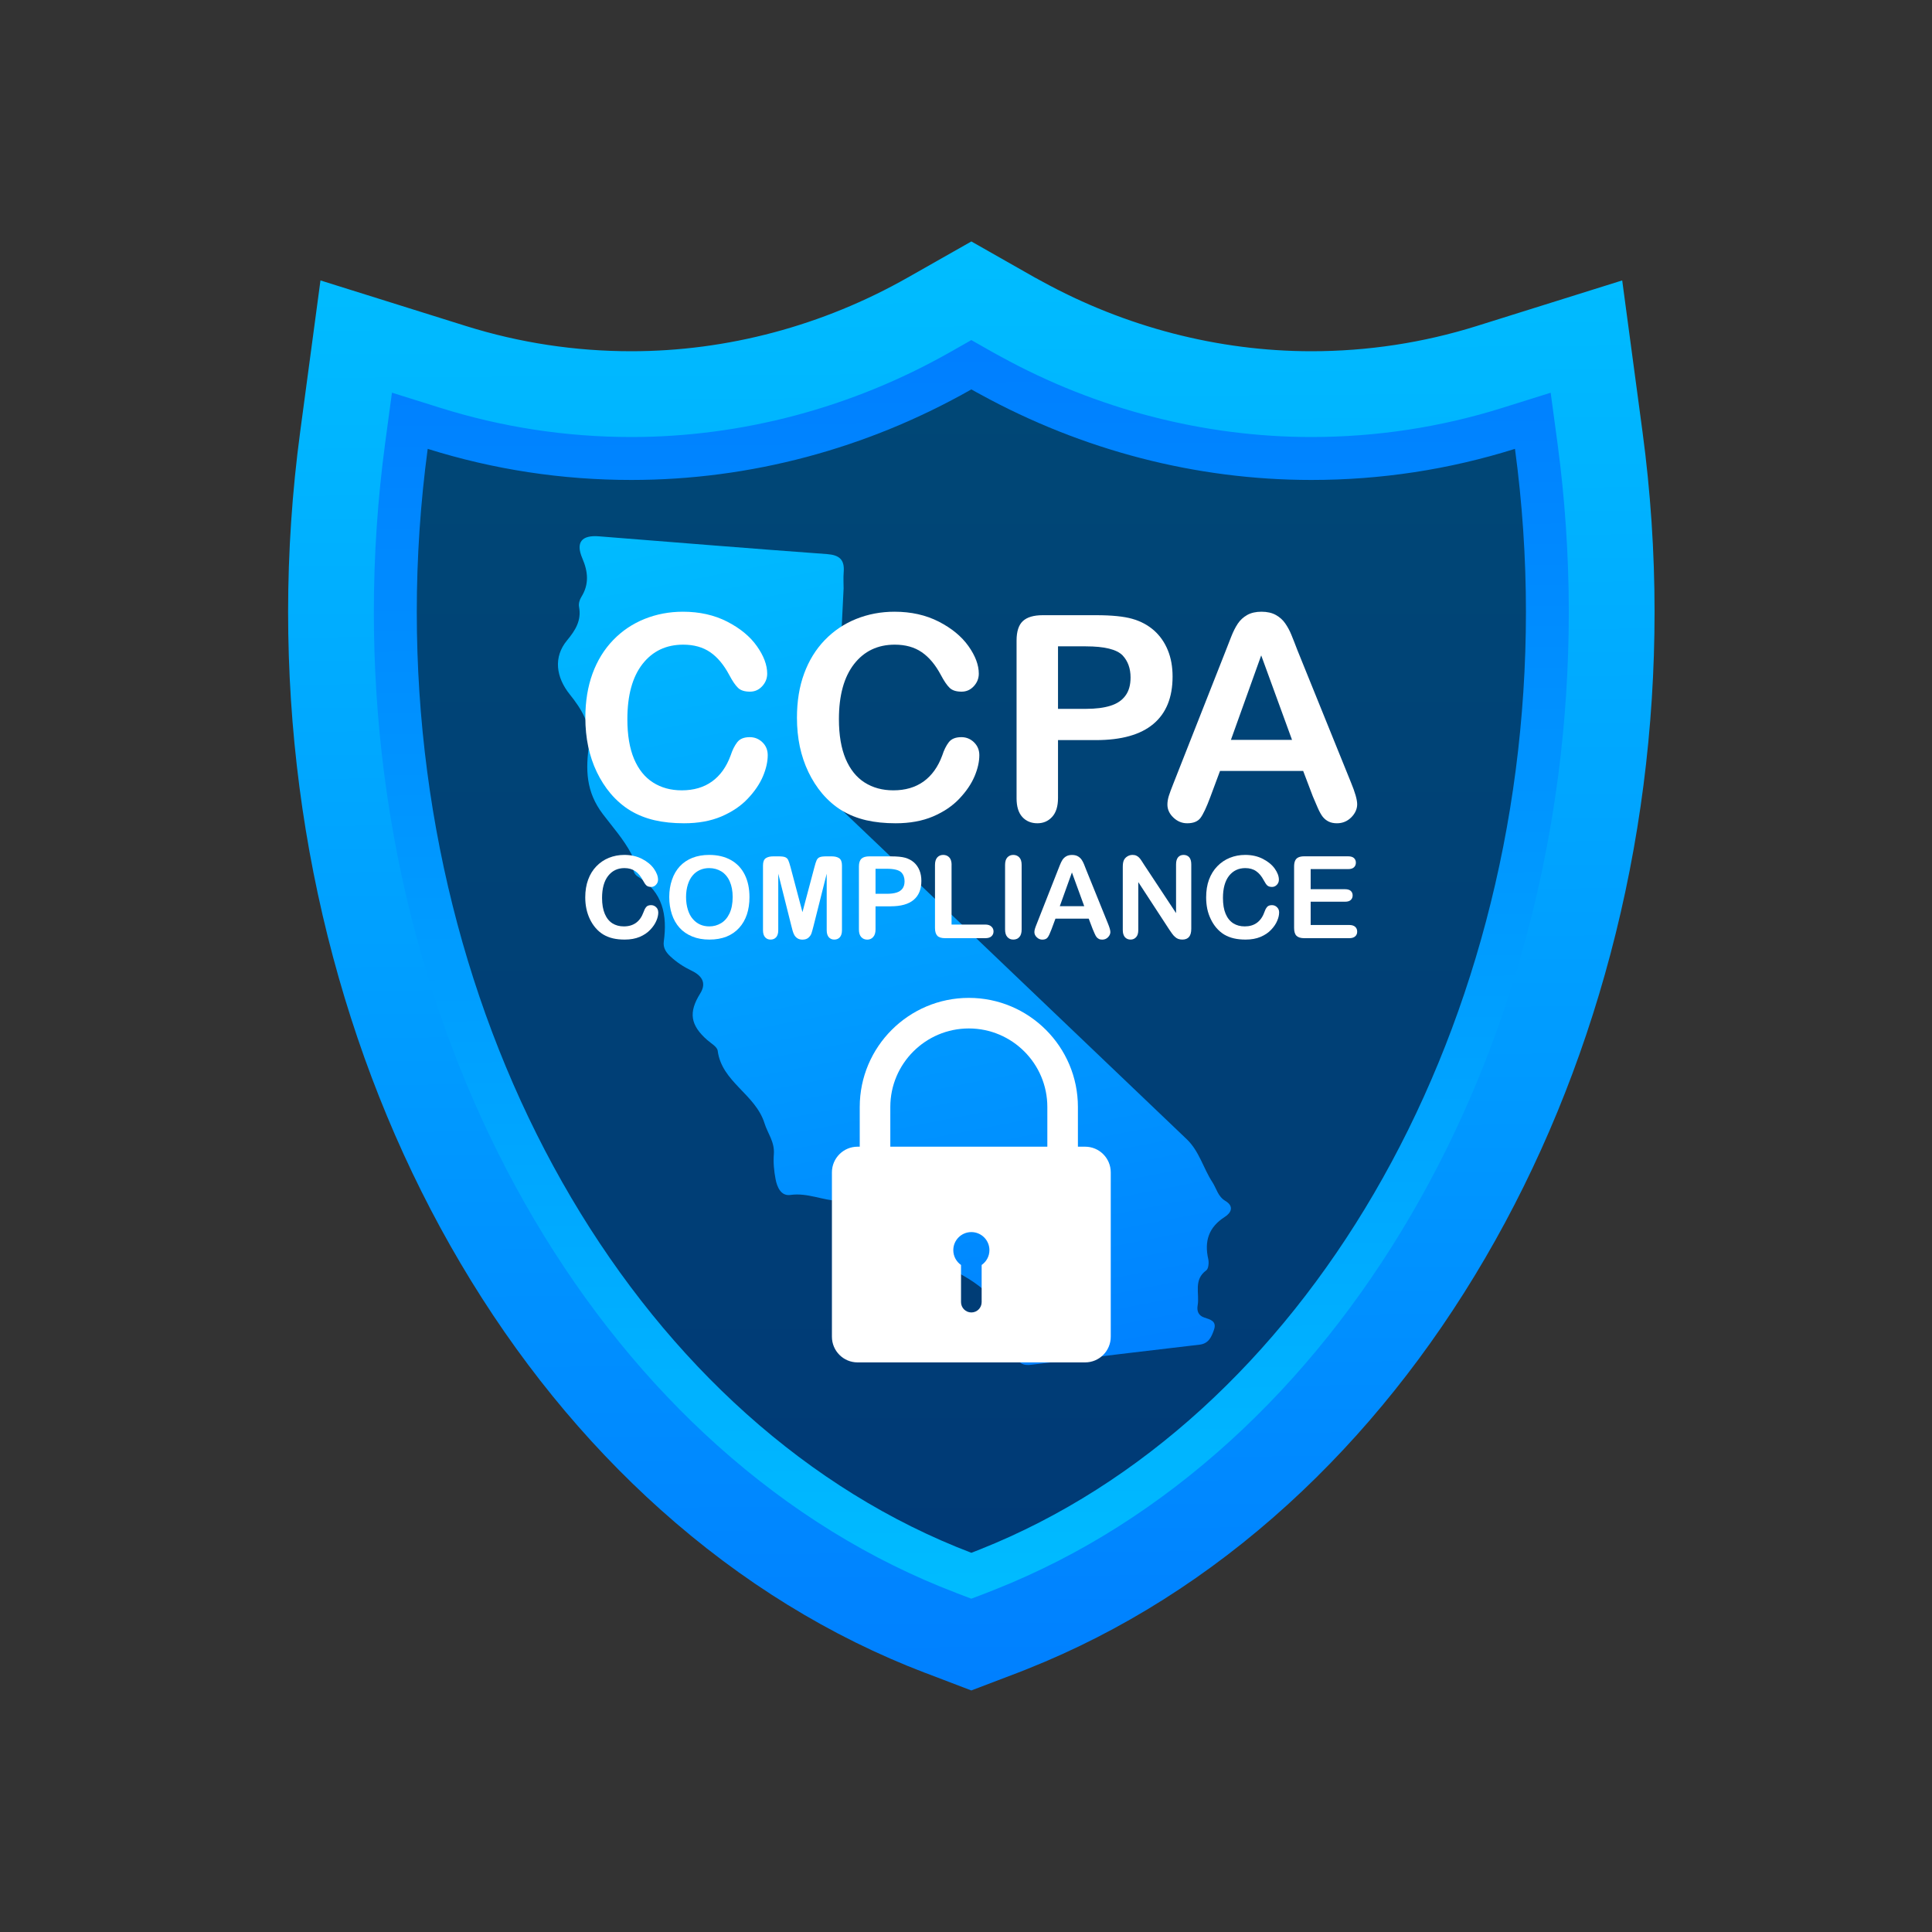
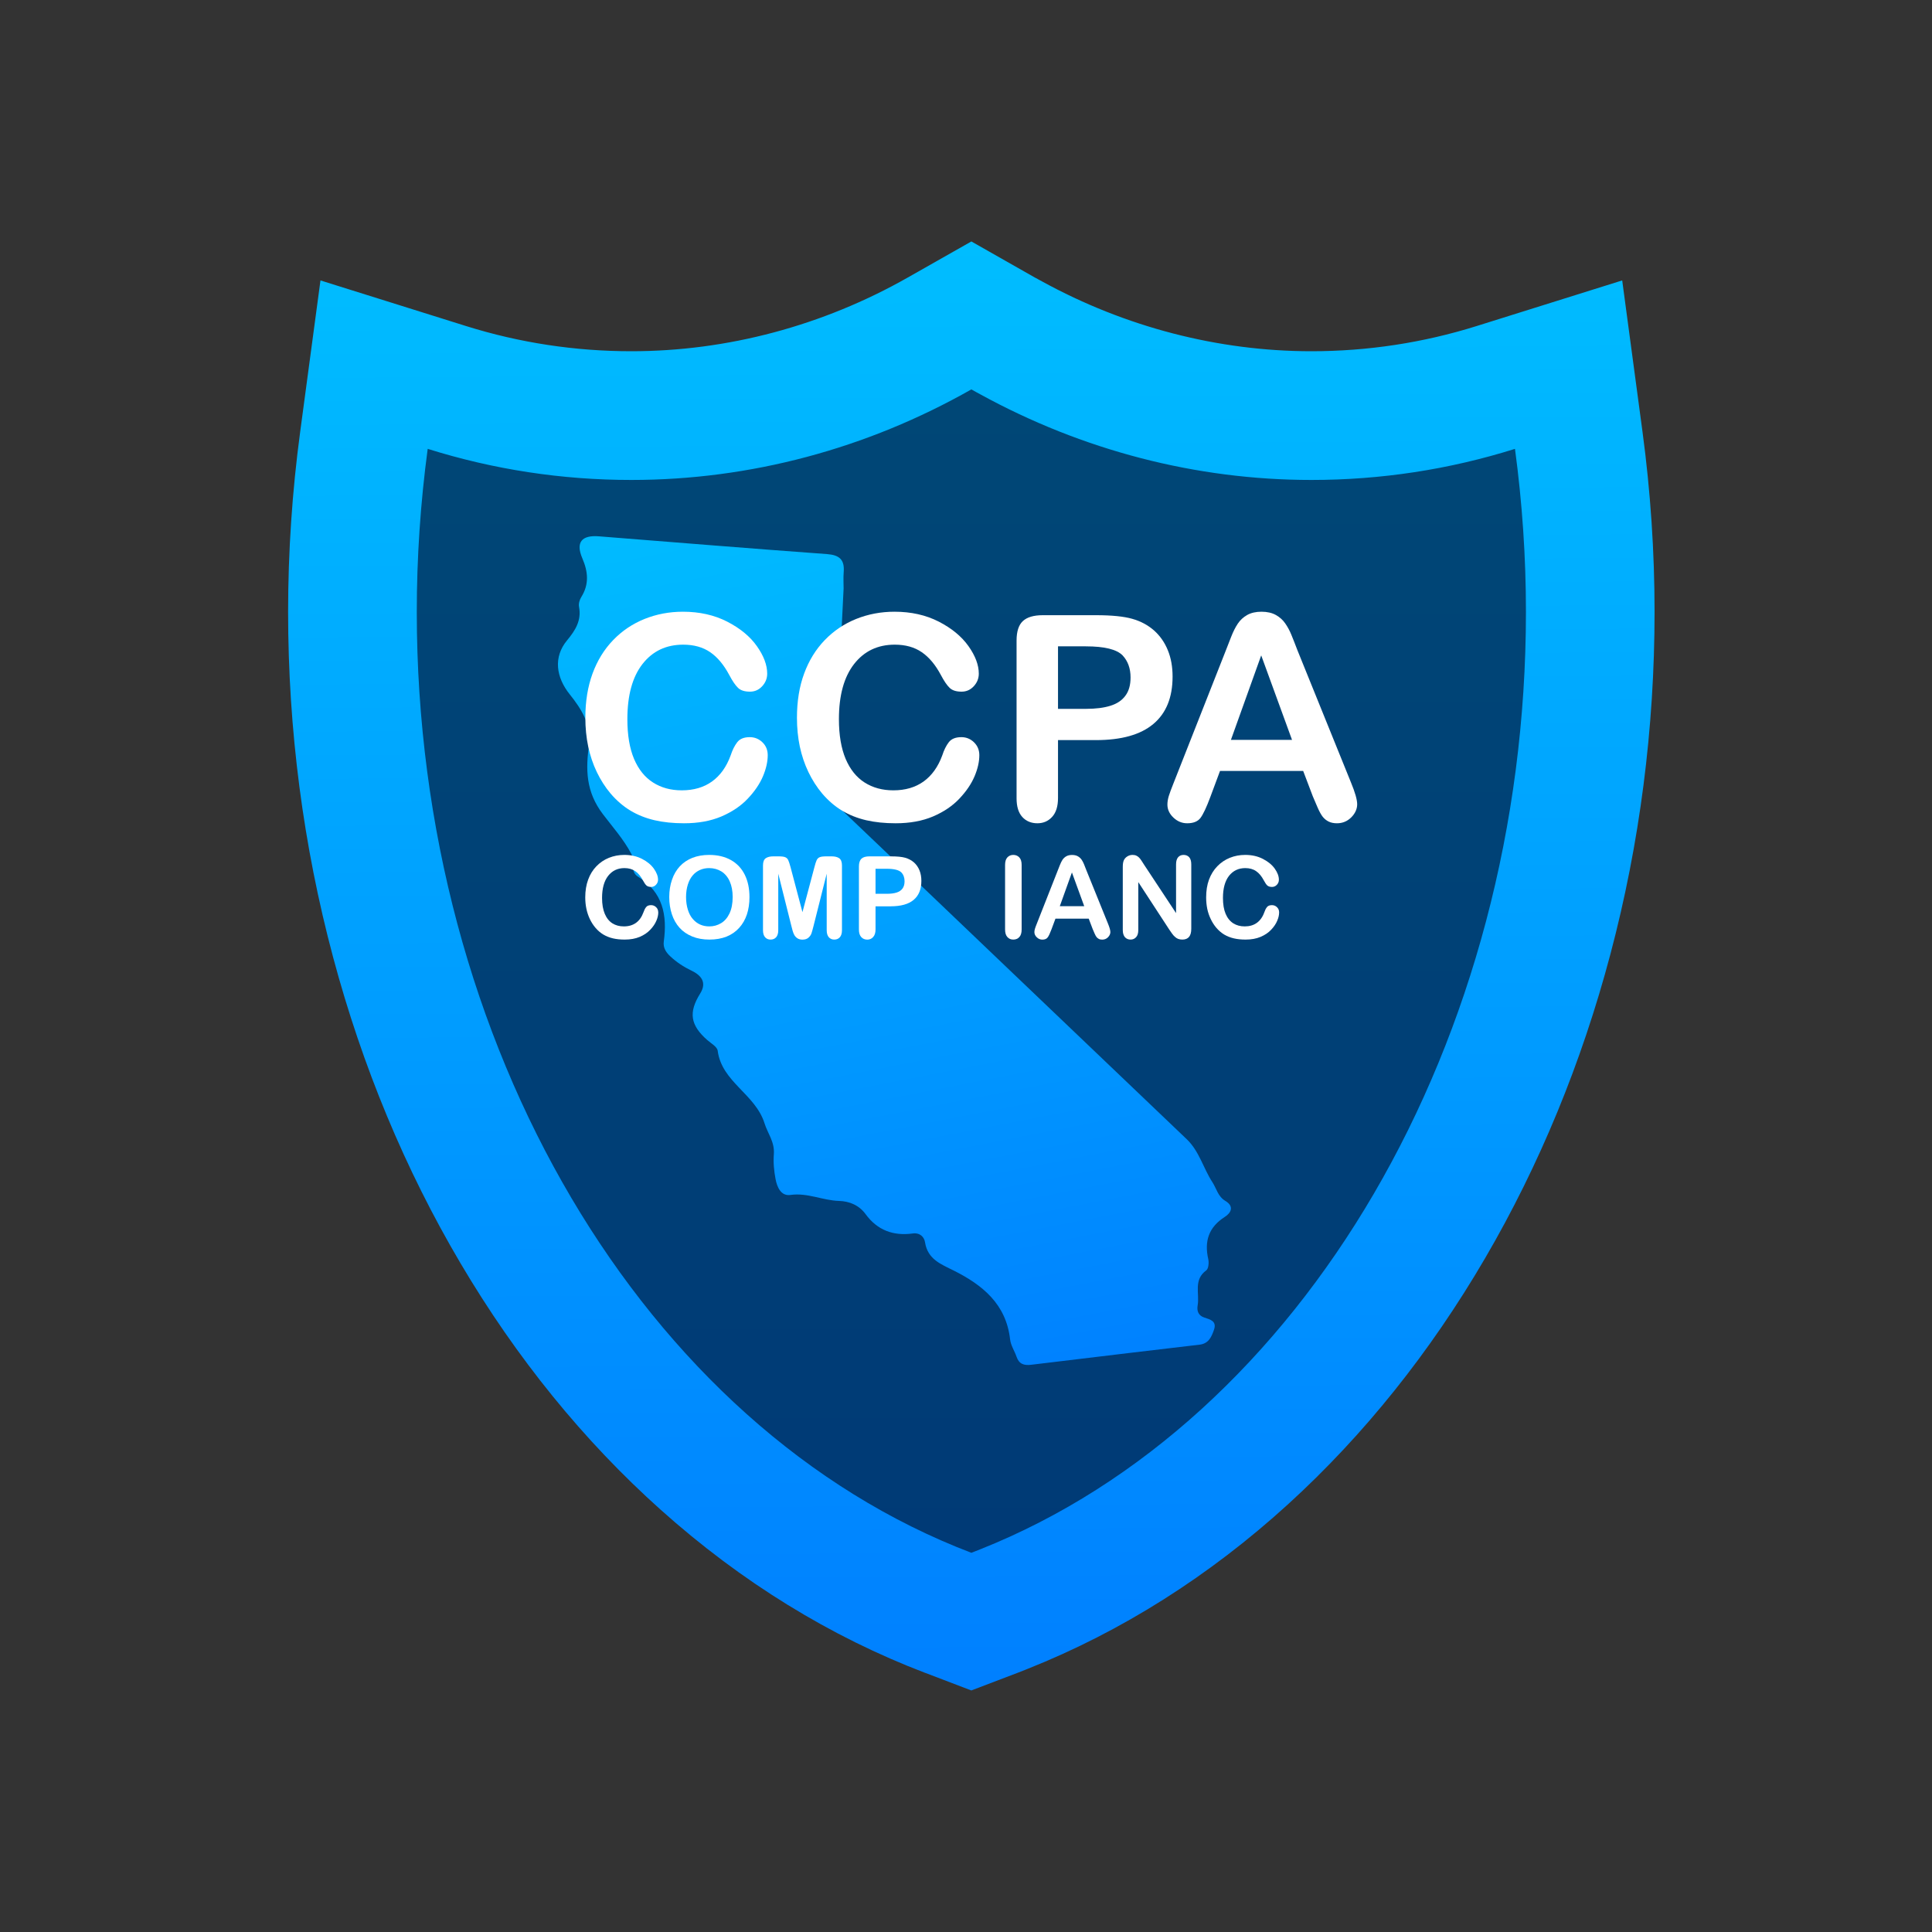
<svg xmlns="http://www.w3.org/2000/svg" width="40" height="40" viewBox="0 0 40 40" fill="none">
  <rect x="0" y="0" width="40" height="40" fill="#333333" stroke="none" />
  <path d="M19.162 34.638C17.189 33.886 15.345 32.749 13.68 31.259C12.087 29.834 10.692 28.116 9.533 26.152C8.389 24.215 7.502 22.083 6.896 19.816C6.278 17.506 5.965 15.102 5.965 12.669C5.965 11.428 6.049 10.173 6.215 8.939L6.635 5.806L9.651 6.751C10.756 7.097 11.906 7.272 13.071 7.272C15.056 7.272 17.036 6.744 18.796 5.745L20.111 4.999L21.426 5.746C21.446 5.757 21.465 5.767 21.485 5.777L21.491 5.781C21.519 5.796 21.547 5.811 21.574 5.826C23.297 6.772 25.226 7.272 27.151 7.272C28.315 7.272 29.465 7.097 30.57 6.751L33.586 5.806L34.006 8.938C34.172 10.172 34.256 11.427 34.256 12.668C34.256 15.079 33.949 17.464 33.342 19.754C32.746 22.003 31.874 24.12 30.749 26.047C29.61 27.999 28.238 29.713 26.671 31.141C25.035 32.632 23.219 33.779 21.276 34.552L21.229 34.571C21.174 34.593 21.117 34.616 21.06 34.637L20.11 34.999L19.162 34.637L19.162 34.638Z" fill="url(#paint0_linear_33068_18211)" />
-   <path d="M19.794 32.978C18.025 32.304 16.366 31.28 14.863 29.936C13.407 28.633 12.128 27.056 11.062 25.25C10 23.451 9.176 21.468 8.611 19.357C8.033 17.197 7.74 14.947 7.74 12.669C7.74 11.506 7.819 10.331 7.974 9.175L8.115 8.13L9.12 8.445C10.396 8.845 11.725 9.048 13.07 9.048C15.362 9.048 17.645 8.44 19.672 7.29L20.11 7.041L20.549 7.29C20.581 7.308 20.614 7.326 20.647 7.344C20.671 7.357 20.695 7.37 20.719 7.383C22.703 8.473 24.927 9.048 27.15 9.048C28.495 9.048 29.824 8.846 31.1 8.446L32.105 8.131L32.246 9.175C32.401 10.331 32.48 11.506 32.48 12.669C32.48 14.926 32.192 17.157 31.624 19.3C31.07 21.394 30.259 23.363 29.215 25.153C28.167 26.949 26.909 28.522 25.475 29.828C23.997 31.175 22.363 32.209 20.62 32.902L20.57 32.922C20.522 32.941 20.474 32.961 20.426 32.979L20.11 33.099L19.794 32.979V32.978Z" fill="url(#paint1_linear_33068_18211)" />
  <path d="M31.366 9.293C30.003 9.721 28.59 9.937 27.151 9.937C24.762 9.937 22.41 9.324 20.292 8.162C20.232 8.129 20.171 8.097 20.111 8.062C17.947 9.291 15.528 9.937 13.071 9.937C11.631 9.937 10.219 9.721 8.855 9.293C8.705 10.412 8.629 11.543 8.629 12.669C8.629 21.626 13.33 29.564 20.111 32.149C20.172 32.126 20.232 32.102 20.292 32.078C26.975 29.421 31.593 21.546 31.593 12.669C31.593 11.542 31.517 10.412 31.366 9.293Z" fill="url(#paint2_linear_33068_18211)" />
  <path d="M17.466 12.184C17.398 13.547 17.336 14.868 17.261 16.188C17.246 16.453 17.306 16.655 17.505 16.844C19.863 19.088 22.214 21.341 24.571 23.587C24.832 23.837 24.912 24.187 25.102 24.477C25.187 24.608 25.216 24.773 25.369 24.863C25.556 24.975 25.49 25.11 25.359 25.194C25.025 25.407 24.931 25.696 25.016 26.07C25.032 26.142 25.021 26.267 24.975 26.301C24.703 26.498 24.839 26.783 24.796 27.027C24.776 27.143 24.812 27.238 24.933 27.278C25.06 27.32 25.198 27.353 25.133 27.535C25.082 27.68 25.024 27.818 24.835 27.84C24.188 27.915 22.701 28.092 21.35 28.256C21.202 28.274 21.098 28.242 21.047 28.091C21.005 27.969 20.926 27.854 20.913 27.73C20.83 27 20.345 26.606 19.745 26.305C19.483 26.174 19.207 26.073 19.152 25.722C19.135 25.609 19.046 25.517 18.895 25.538C18.495 25.592 18.164 25.471 17.921 25.137C17.786 24.952 17.585 24.87 17.372 24.864C17.032 24.854 16.718 24.69 16.366 24.74C16.169 24.768 16.09 24.58 16.058 24.416C16.025 24.246 16.008 24.066 16.022 23.893C16.041 23.643 15.891 23.459 15.829 23.258C15.639 22.65 14.943 22.404 14.859 21.754C14.848 21.672 14.722 21.602 14.643 21.533C14.292 21.224 14.252 20.961 14.497 20.569C14.645 20.332 14.506 20.186 14.313 20.094C14.152 20.017 14.009 19.922 13.88 19.802C13.791 19.72 13.725 19.623 13.743 19.494C13.818 18.948 13.724 18.47 13.214 18.154C13.031 18.041 13.154 17.836 13.069 17.675C12.909 17.373 12.682 17.12 12.484 16.859C12.129 16.392 12.12 15.933 12.2 15.39C12.253 15.027 12.031 14.667 11.799 14.38C11.511 14.023 11.452 13.604 11.742 13.256C11.914 13.048 12.042 12.845 11.988 12.561C11.976 12.498 12 12.416 12.035 12.361C12.201 12.095 12.176 11.837 12.056 11.558C11.915 11.228 12.043 11.075 12.4 11.104C13.975 11.229 15.549 11.357 17.124 11.472C17.378 11.491 17.488 11.587 17.468 11.84C17.458 11.968 17.466 12.097 17.466 12.184L17.466 12.184Z" fill="url(#paint3_linear_33068_18211)" />
-   <path d="M17.755 23.741H17.8V22.918C17.8 21.673 18.814 20.66 20.059 20.66C21.304 20.66 22.317 21.673 22.317 22.918V23.741H22.466C22.76 23.741 22.997 23.979 22.997 24.273V27.675C22.997 27.969 22.76 28.207 22.466 28.207H17.755C17.462 28.207 17.224 27.969 17.224 27.675V24.273C17.224 23.979 17.462 23.741 17.755 23.741H17.755ZM19.897 26.19V26.959C19.897 27.077 19.993 27.173 20.111 27.173C20.229 27.173 20.324 27.077 20.324 26.959V26.19C20.421 26.122 20.485 26.01 20.485 25.883C20.485 25.676 20.317 25.509 20.111 25.509C19.904 25.509 19.737 25.676 19.737 25.883C19.737 26.01 19.8 26.122 19.897 26.19ZM18.433 22.918V23.741H21.684V22.918H21.684C21.684 22.022 20.955 21.293 20.059 21.293C19.162 21.293 18.433 22.022 18.433 22.918H18.433H18.433Z" fill="white" />
  <path d="M13.629 18.889C13.629 18.943 13.616 19.002 13.589 19.064C13.562 19.127 13.521 19.189 13.463 19.249C13.406 19.31 13.334 19.359 13.245 19.397C13.156 19.434 13.053 19.453 12.935 19.453C12.846 19.453 12.764 19.445 12.691 19.428C12.618 19.411 12.551 19.384 12.492 19.349C12.432 19.313 12.377 19.266 12.327 19.207C12.282 19.154 12.244 19.094 12.212 19.028C12.181 18.962 12.157 18.892 12.141 18.817C12.125 18.742 12.117 18.663 12.117 18.579C12.117 18.443 12.137 18.32 12.177 18.212C12.216 18.105 12.273 18.012 12.347 17.936C12.421 17.859 12.508 17.8 12.607 17.76C12.707 17.72 12.813 17.7 12.925 17.7C13.063 17.7 13.185 17.727 13.292 17.782C13.399 17.837 13.481 17.905 13.538 17.985C13.595 18.066 13.624 18.142 13.624 18.214C13.624 18.253 13.61 18.288 13.582 18.318C13.554 18.348 13.521 18.363 13.482 18.363C13.438 18.363 13.405 18.352 13.383 18.332C13.361 18.311 13.336 18.275 13.309 18.224C13.265 18.14 13.212 18.077 13.152 18.036C13.091 17.994 13.017 17.973 12.928 17.973C12.787 17.973 12.675 18.027 12.591 18.134C12.507 18.241 12.465 18.393 12.465 18.591C12.465 18.722 12.484 18.832 12.521 18.919C12.558 19.007 12.61 19.072 12.678 19.116C12.746 19.159 12.825 19.18 12.916 19.18C13.015 19.18 13.098 19.156 13.167 19.107C13.235 19.058 13.286 18.986 13.321 18.891C13.336 18.846 13.354 18.81 13.376 18.782C13.397 18.754 13.432 18.74 13.479 18.74C13.52 18.74 13.555 18.754 13.585 18.783C13.614 18.811 13.628 18.846 13.628 18.889L13.629 18.889Z" fill="white" />
  <path d="M14.681 17.7C14.857 17.7 15.008 17.736 15.134 17.807C15.26 17.878 15.355 17.98 15.42 18.111C15.485 18.243 15.517 18.397 15.517 18.574C15.517 18.706 15.499 18.825 15.464 18.932C15.428 19.039 15.375 19.132 15.304 19.21C15.233 19.289 15.146 19.349 15.043 19.391C14.94 19.432 14.821 19.453 14.688 19.453C14.554 19.453 14.436 19.432 14.332 19.389C14.227 19.346 14.139 19.286 14.069 19.208C13.999 19.13 13.946 19.037 13.91 18.927C13.874 18.818 13.856 18.699 13.856 18.572C13.856 18.445 13.875 18.322 13.913 18.214C13.95 18.105 14.004 18.013 14.075 17.936C14.146 17.86 14.232 17.802 14.334 17.761C14.436 17.721 14.552 17.7 14.681 17.7V17.7ZM15.169 18.572C15.169 18.448 15.149 18.34 15.109 18.25C15.069 18.159 15.011 18.09 14.937 18.043C14.863 17.997 14.777 17.973 14.681 17.973C14.613 17.973 14.549 17.986 14.491 18.012C14.433 18.038 14.383 18.075 14.341 18.125C14.299 18.174 14.265 18.237 14.241 18.314C14.217 18.39 14.204 18.477 14.204 18.572C14.204 18.668 14.217 18.755 14.241 18.833C14.265 18.911 14.299 18.976 14.344 19.027C14.388 19.078 14.439 19.117 14.496 19.142C14.554 19.168 14.617 19.18 14.686 19.18C14.774 19.18 14.854 19.158 14.928 19.114C15.002 19.07 15.06 19.003 15.104 18.911C15.147 18.819 15.169 18.706 15.169 18.572Z" fill="white" />
  <path d="M16.384 19.169L16.113 18.089V19.259C16.113 19.324 16.098 19.372 16.069 19.405C16.04 19.437 16.002 19.453 15.954 19.453C15.906 19.453 15.87 19.437 15.841 19.405C15.812 19.373 15.797 19.325 15.797 19.259V17.918C15.797 17.844 15.816 17.794 15.855 17.768C15.893 17.742 15.945 17.73 16.011 17.73H16.117C16.181 17.73 16.227 17.735 16.256 17.747C16.285 17.759 16.307 17.779 16.32 17.809C16.334 17.839 16.35 17.888 16.368 17.956L16.614 18.885L16.861 17.956C16.878 17.888 16.894 17.84 16.908 17.809C16.922 17.779 16.943 17.759 16.972 17.747C17.001 17.735 17.048 17.73 17.111 17.73H17.218C17.283 17.73 17.335 17.742 17.374 17.768C17.412 17.794 17.432 17.844 17.432 17.918V19.259C17.432 19.324 17.417 19.372 17.388 19.405C17.359 19.437 17.321 19.453 17.272 19.453C17.227 19.453 17.189 19.437 17.16 19.405C17.131 19.372 17.116 19.324 17.116 19.259V18.089L16.844 19.169C16.826 19.239 16.812 19.291 16.801 19.323C16.79 19.356 16.769 19.386 16.739 19.413C16.709 19.44 16.667 19.454 16.614 19.454C16.574 19.454 16.54 19.445 16.512 19.428C16.484 19.41 16.463 19.388 16.447 19.361C16.432 19.334 16.42 19.304 16.411 19.272C16.402 19.239 16.393 19.205 16.384 19.169L16.384 19.169Z" fill="white" />
  <path d="M18.441 18.765H18.127V19.244C18.127 19.313 18.11 19.365 18.078 19.4C18.046 19.436 18.005 19.454 17.956 19.454C17.906 19.454 17.862 19.436 17.831 19.401C17.799 19.366 17.783 19.314 17.783 19.247V17.94C17.783 17.865 17.801 17.811 17.835 17.778C17.87 17.746 17.925 17.73 18.001 17.73H18.441C18.571 17.73 18.672 17.739 18.742 17.759C18.811 17.779 18.871 17.811 18.922 17.855C18.972 17.9 19.011 17.955 19.037 18.02C19.063 18.084 19.076 18.157 19.076 18.238C19.076 18.411 19.023 18.541 18.916 18.631C18.81 18.72 18.652 18.764 18.441 18.764V18.765ZM18.358 17.987H18.127V18.505H18.358C18.439 18.505 18.506 18.497 18.561 18.48C18.615 18.463 18.657 18.435 18.685 18.397C18.714 18.358 18.728 18.308 18.728 18.245C18.728 18.171 18.706 18.11 18.662 18.063C18.613 18.013 18.511 17.987 18.358 17.987H18.358Z" fill="white" />
-   <path d="M19.701 17.908V19.142H20.398C20.453 19.142 20.496 19.155 20.525 19.183C20.555 19.209 20.57 19.244 20.57 19.285C20.57 19.326 20.555 19.36 20.526 19.386C20.497 19.412 20.454 19.424 20.398 19.424H19.569C19.494 19.424 19.44 19.408 19.407 19.375C19.375 19.341 19.358 19.288 19.358 19.214V17.908C19.358 17.839 19.374 17.787 19.405 17.752C19.436 17.718 19.477 17.7 19.528 17.7C19.579 17.7 19.622 17.717 19.654 17.752C19.686 17.786 19.702 17.838 19.702 17.908H19.701Z" fill="white" />
-   <path d="M20.809 19.244V17.908C20.809 17.839 20.824 17.787 20.856 17.752C20.888 17.718 20.928 17.7 20.979 17.7C21.029 17.7 21.072 17.717 21.104 17.752C21.136 17.786 21.152 17.838 21.152 17.908V19.244C21.152 19.314 21.136 19.366 21.104 19.401C21.072 19.436 21.03 19.453 20.979 19.453C20.927 19.453 20.889 19.436 20.857 19.401C20.825 19.366 20.809 19.314 20.809 19.244H20.809Z" fill="white" />
+   <path d="M20.809 19.244V17.908C20.809 17.839 20.824 17.787 20.856 17.752C20.888 17.718 20.928 17.7 20.979 17.7C21.029 17.7 21.072 17.717 21.104 17.752C21.136 17.786 21.152 17.838 21.152 17.908V19.244C21.152 19.314 21.136 19.366 21.104 19.401C21.072 19.436 21.03 19.453 20.979 19.453C20.927 19.453 20.889 19.436 20.857 19.401C20.825 19.366 20.809 19.314 20.809 19.244H20.809" fill="white" />
  <path d="M22.622 19.233L22.541 19.02H21.852L21.771 19.238C21.739 19.323 21.713 19.38 21.69 19.409C21.668 19.439 21.631 19.454 21.58 19.454C21.537 19.454 21.499 19.438 21.466 19.406C21.433 19.375 21.416 19.339 21.416 19.299C21.416 19.276 21.42 19.252 21.428 19.227C21.435 19.203 21.448 19.168 21.466 19.124L21.899 18.024C21.912 17.992 21.926 17.954 21.944 17.91C21.961 17.866 21.98 17.829 21.999 17.799C22.019 17.77 22.045 17.746 22.077 17.728C22.109 17.71 22.148 17.701 22.195 17.701C22.243 17.701 22.283 17.71 22.315 17.728C22.347 17.746 22.373 17.77 22.393 17.798C22.412 17.827 22.429 17.858 22.442 17.89C22.456 17.923 22.473 17.967 22.494 18.022L22.937 19.116C22.971 19.199 22.989 19.259 22.989 19.297C22.989 19.335 22.972 19.372 22.94 19.405C22.907 19.438 22.867 19.454 22.821 19.454C22.794 19.454 22.771 19.45 22.752 19.44C22.733 19.43 22.716 19.417 22.703 19.401C22.69 19.384 22.676 19.359 22.661 19.324C22.646 19.29 22.633 19.259 22.622 19.233L22.622 19.233ZM21.942 18.762H22.448L22.193 18.063L21.942 18.762Z" fill="white" />
  <path d="M23.689 17.906L24.349 18.905V17.897C24.349 17.831 24.363 17.782 24.391 17.749C24.419 17.716 24.457 17.7 24.505 17.7C24.553 17.7 24.593 17.716 24.622 17.749C24.65 17.782 24.664 17.831 24.664 17.897V19.23C24.664 19.379 24.603 19.453 24.479 19.453C24.448 19.453 24.421 19.448 24.396 19.44C24.371 19.431 24.348 19.417 24.327 19.397C24.305 19.378 24.285 19.356 24.267 19.33C24.248 19.304 24.23 19.278 24.211 19.25L23.567 18.263V19.256C23.567 19.321 23.552 19.37 23.522 19.403C23.492 19.436 23.454 19.453 23.407 19.453C23.36 19.453 23.319 19.436 23.29 19.403C23.261 19.369 23.246 19.32 23.246 19.256V17.949C23.246 17.893 23.252 17.85 23.265 17.818C23.279 17.783 23.303 17.755 23.337 17.733C23.371 17.711 23.408 17.7 23.447 17.7C23.478 17.7 23.505 17.705 23.526 17.715C23.548 17.725 23.568 17.739 23.584 17.756C23.601 17.773 23.618 17.795 23.635 17.822C23.653 17.849 23.671 17.877 23.689 17.906V17.906Z" fill="white" />
  <path d="M26.483 18.889C26.483 18.943 26.47 19.002 26.443 19.064C26.417 19.127 26.375 19.189 26.318 19.249C26.261 19.31 26.188 19.359 26.099 19.397C26.011 19.434 25.907 19.453 25.79 19.453C25.7 19.453 25.619 19.445 25.546 19.428C25.472 19.411 25.406 19.384 25.346 19.349C25.286 19.313 25.232 19.266 25.181 19.207C25.137 19.154 25.098 19.094 25.067 19.028C25.035 18.962 25.011 18.892 24.995 18.817C24.98 18.742 24.972 18.663 24.972 18.579C24.972 18.443 24.991 18.32 25.031 18.212C25.071 18.105 25.128 18.012 25.202 17.936C25.276 17.859 25.363 17.8 25.462 17.76C25.561 17.72 25.667 17.7 25.78 17.7C25.917 17.7 26.039 17.727 26.146 17.782C26.253 17.837 26.336 17.905 26.393 17.985C26.45 18.066 26.478 18.142 26.478 18.214C26.478 18.253 26.465 18.288 26.437 18.318C26.409 18.348 26.375 18.363 26.336 18.363C26.292 18.363 26.259 18.352 26.237 18.332C26.215 18.311 26.191 18.275 26.164 18.224C26.119 18.14 26.067 18.077 26.006 18.036C25.946 17.994 25.871 17.973 25.782 17.973C25.642 17.973 25.529 18.027 25.445 18.134C25.362 18.241 25.32 18.393 25.32 18.591C25.32 18.722 25.338 18.832 25.375 18.919C25.412 19.007 25.465 19.072 25.533 19.116C25.601 19.159 25.68 19.18 25.771 19.18C25.869 19.18 25.953 19.156 26.021 19.107C26.089 19.058 26.141 18.986 26.175 18.891C26.19 18.846 26.208 18.81 26.23 18.782C26.251 18.754 26.286 18.74 26.334 18.74C26.375 18.74 26.41 18.754 26.439 18.783C26.468 18.811 26.483 18.846 26.483 18.889L26.483 18.889Z" fill="white" />
-   <path d="M27.91 17.994H27.136V18.41H27.849C27.901 18.41 27.94 18.422 27.966 18.445C27.992 18.469 28.005 18.5 28.005 18.539C28.005 18.577 27.992 18.609 27.966 18.633C27.941 18.657 27.901 18.669 27.849 18.669H27.136V19.151H27.936C27.99 19.151 28.031 19.164 28.058 19.189C28.086 19.214 28.099 19.247 28.099 19.289C28.099 19.33 28.086 19.361 28.058 19.386C28.031 19.411 27.99 19.424 27.936 19.424H27.003C26.928 19.424 26.875 19.407 26.842 19.374C26.809 19.341 26.793 19.287 26.793 19.213V17.939C26.793 17.89 26.8 17.849 26.815 17.818C26.829 17.787 26.852 17.764 26.884 17.75C26.915 17.736 26.955 17.729 27.003 17.729H27.91C27.965 17.729 28.006 17.741 28.032 17.765C28.058 17.789 28.072 17.821 28.072 17.86C28.072 17.9 28.058 17.933 28.032 17.957C28.005 17.982 27.965 17.994 27.91 17.994H27.91Z" fill="white" />
  <path d="M15.895 15.635C15.895 15.77 15.862 15.916 15.796 16.073C15.729 16.23 15.625 16.384 15.482 16.535C15.339 16.687 15.157 16.809 14.936 16.904C14.714 16.998 14.457 17.045 14.162 17.045C13.938 17.045 13.735 17.024 13.552 16.982C13.369 16.939 13.203 16.873 13.054 16.784C12.905 16.694 12.767 16.576 12.642 16.43C12.53 16.297 12.435 16.148 12.356 15.984C12.277 15.819 12.218 15.643 12.178 15.456C12.139 15.27 12.119 15.071 12.119 14.861C12.119 14.52 12.169 14.215 12.268 13.945C12.367 13.675 12.509 13.445 12.694 13.253C12.879 13.061 13.096 12.915 13.344 12.815C13.593 12.715 13.858 12.665 14.139 12.665C14.482 12.665 14.787 12.733 15.055 12.87C15.322 13.007 15.528 13.176 15.67 13.377C15.813 13.579 15.884 13.769 15.884 13.948C15.884 14.046 15.849 14.133 15.78 14.208C15.71 14.283 15.627 14.32 15.528 14.32C15.419 14.32 15.336 14.295 15.281 14.242C15.226 14.19 15.165 14.101 15.098 13.974C14.986 13.764 14.855 13.607 14.704 13.503C14.552 13.399 14.366 13.347 14.145 13.347C13.792 13.347 13.511 13.48 13.302 13.748C13.093 14.016 12.989 14.396 12.989 14.89C12.989 15.219 13.035 15.493 13.127 15.712C13.22 15.93 13.351 16.094 13.521 16.201C13.69 16.309 13.888 16.363 14.116 16.363C14.362 16.363 14.571 16.302 14.741 16.18C14.912 16.057 15.04 15.878 15.127 15.641C15.163 15.529 15.209 15.438 15.263 15.368C15.317 15.297 15.403 15.262 15.523 15.262C15.625 15.262 15.712 15.298 15.786 15.369C15.859 15.44 15.895 15.529 15.895 15.635V15.635Z" fill="white" />
  <path d="M20.276 15.635C20.276 15.77 20.243 15.916 20.177 16.073C20.11 16.23 20.006 16.384 19.863 16.535C19.72 16.687 19.538 16.809 19.317 16.904C19.095 16.998 18.837 17.045 18.543 17.045C18.319 17.045 18.116 17.024 17.933 16.982C17.75 16.939 17.584 16.873 17.435 16.784C17.285 16.694 17.148 16.576 17.023 16.43C16.911 16.297 16.816 16.148 16.737 15.984C16.658 15.819 16.599 15.643 16.559 15.456C16.52 15.27 16.5 15.071 16.5 14.861C16.5 14.52 16.549 14.215 16.649 13.945C16.748 13.675 16.89 13.445 17.075 13.253C17.26 13.061 17.477 12.915 17.725 12.815C17.974 12.715 18.238 12.665 18.52 12.665C18.862 12.665 19.168 12.733 19.436 12.87C19.703 13.007 19.908 13.176 20.051 13.377C20.194 13.579 20.265 13.769 20.265 13.948C20.265 14.046 20.23 14.133 20.161 14.208C20.091 14.283 20.008 14.32 19.909 14.32C19.799 14.32 19.717 14.295 19.662 14.242C19.607 14.19 19.546 14.101 19.479 13.974C19.367 13.764 19.236 13.607 19.084 13.503C18.933 13.399 18.747 13.347 18.525 13.347C18.173 13.347 17.892 13.48 17.683 13.748C17.474 14.016 17.369 14.396 17.369 14.89C17.369 15.219 17.416 15.493 17.508 15.712C17.601 15.93 17.732 16.094 17.901 16.201C18.071 16.309 18.269 16.363 18.496 16.363C18.743 16.363 18.951 16.302 19.122 16.18C19.292 16.057 19.421 15.878 19.508 15.641C19.544 15.529 19.589 15.438 19.643 15.368C19.697 15.297 19.784 15.262 19.904 15.262C20.006 15.262 20.093 15.298 20.166 15.369C20.239 15.44 20.276 15.529 20.276 15.635V15.635Z" fill="white" />
  <path d="M22.691 15.323H21.905V16.522C21.905 16.694 21.864 16.824 21.784 16.912C21.703 17.001 21.601 17.045 21.477 17.045C21.354 17.045 21.244 17.002 21.165 16.914C21.086 16.826 21.047 16.698 21.047 16.528V13.263C21.047 13.074 21.09 12.94 21.177 12.859C21.264 12.778 21.401 12.737 21.59 12.737H22.691C23.017 12.737 23.267 12.762 23.442 12.812C23.616 12.861 23.765 12.941 23.892 13.052C24.018 13.164 24.113 13.301 24.179 13.463C24.245 13.624 24.277 13.806 24.277 14.008C24.277 14.44 24.144 14.767 23.879 14.989C23.613 15.212 23.217 15.323 22.691 15.323H22.691ZM22.483 13.381H21.905V14.676H22.483C22.685 14.676 22.854 14.655 22.99 14.612C23.126 14.57 23.229 14.501 23.3 14.404C23.372 14.308 23.407 14.182 23.407 14.026C23.407 13.839 23.352 13.687 23.242 13.569C23.119 13.444 22.866 13.382 22.483 13.382L22.483 13.381Z" fill="white" />
  <path d="M27.183 16.494L26.981 15.962H25.259L25.057 16.505C24.978 16.717 24.91 16.86 24.855 16.934C24.799 17.008 24.707 17.045 24.58 17.045C24.472 17.045 24.377 17.006 24.294 16.927C24.211 16.848 24.17 16.759 24.17 16.658C24.17 16.601 24.18 16.541 24.199 16.479C24.218 16.418 24.25 16.332 24.294 16.222L25.378 13.471C25.409 13.392 25.446 13.298 25.489 13.187C25.532 13.076 25.579 12.984 25.628 12.911C25.677 12.838 25.741 12.778 25.821 12.733C25.901 12.688 26 12.665 26.117 12.665C26.235 12.665 26.336 12.688 26.416 12.733C26.496 12.778 26.561 12.836 26.61 12.908C26.659 12.979 26.701 13.056 26.734 13.137C26.768 13.219 26.811 13.329 26.863 13.465L27.97 16.199C28.056 16.407 28.099 16.558 28.099 16.652C28.099 16.747 28.058 16.841 27.977 16.922C27.895 17.004 27.796 17.045 27.68 17.045C27.613 17.045 27.555 17.033 27.507 17.009C27.459 16.985 27.419 16.952 27.386 16.911C27.353 16.869 27.318 16.806 27.28 16.72C27.243 16.634 27.211 16.559 27.183 16.493V16.494ZM25.485 15.318H26.75L26.112 13.569L25.485 15.318H25.485Z" fill="white" />
  <defs>
    <linearGradient id="paint0_linear_33068_18211" x1="20.057" y1="4.554" x2="20.268" y2="36.302" gradientUnits="userSpaceOnUse">
      <stop stop-color="#00BEFF" />
      <stop offset="1" stop-color="#007DFF" />
    </linearGradient>
    <linearGradient id="paint1_linear_33068_18211" x1="20.083" y1="6.421" x2="20.203" y2="34.074" gradientUnits="userSpaceOnUse">
      <stop stop-color="#007DFF" />
      <stop offset="1" stop-color="#00BEFF" />
    </linearGradient>
    <linearGradient id="paint2_linear_33068_18211" x1="20.111" y1="8.062" x2="20.111" y2="32.149" gradientUnits="userSpaceOnUse">
      <stop stop-color="#004776" />
      <stop offset="1" stop-color="#003A76" />
    </linearGradient>
    <linearGradient id="paint3_linear_33068_18211" x1="16.579" y1="9.414" x2="20.583" y2="30.075" gradientUnits="userSpaceOnUse">
      <stop stop-color="#00BEFF" />
      <stop offset="1" stop-color="#007DFF" />
    </linearGradient>
  </defs>
</svg>